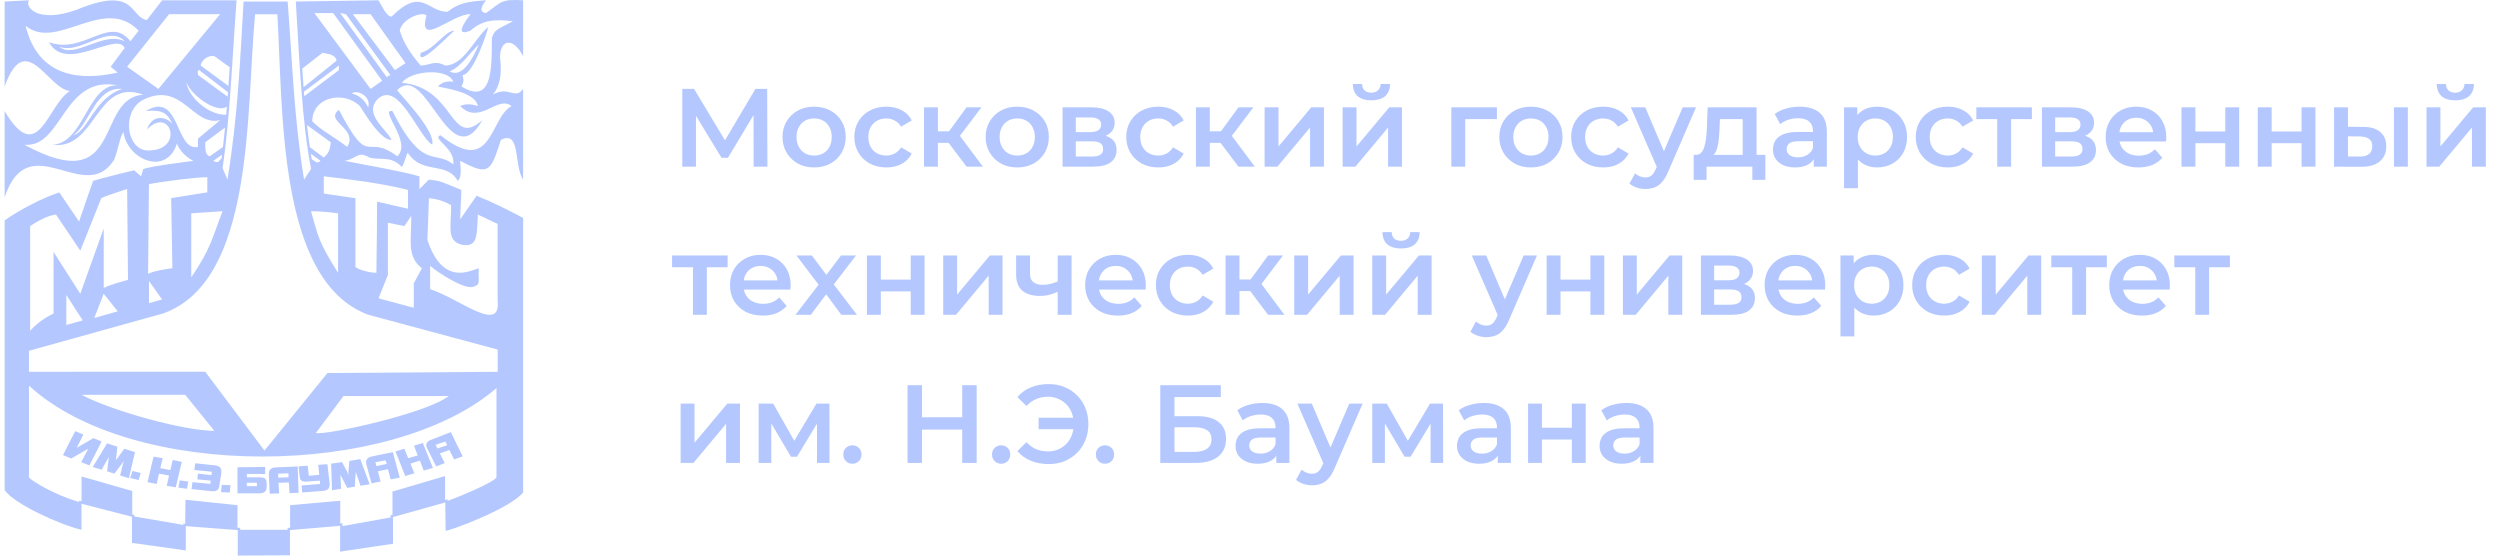
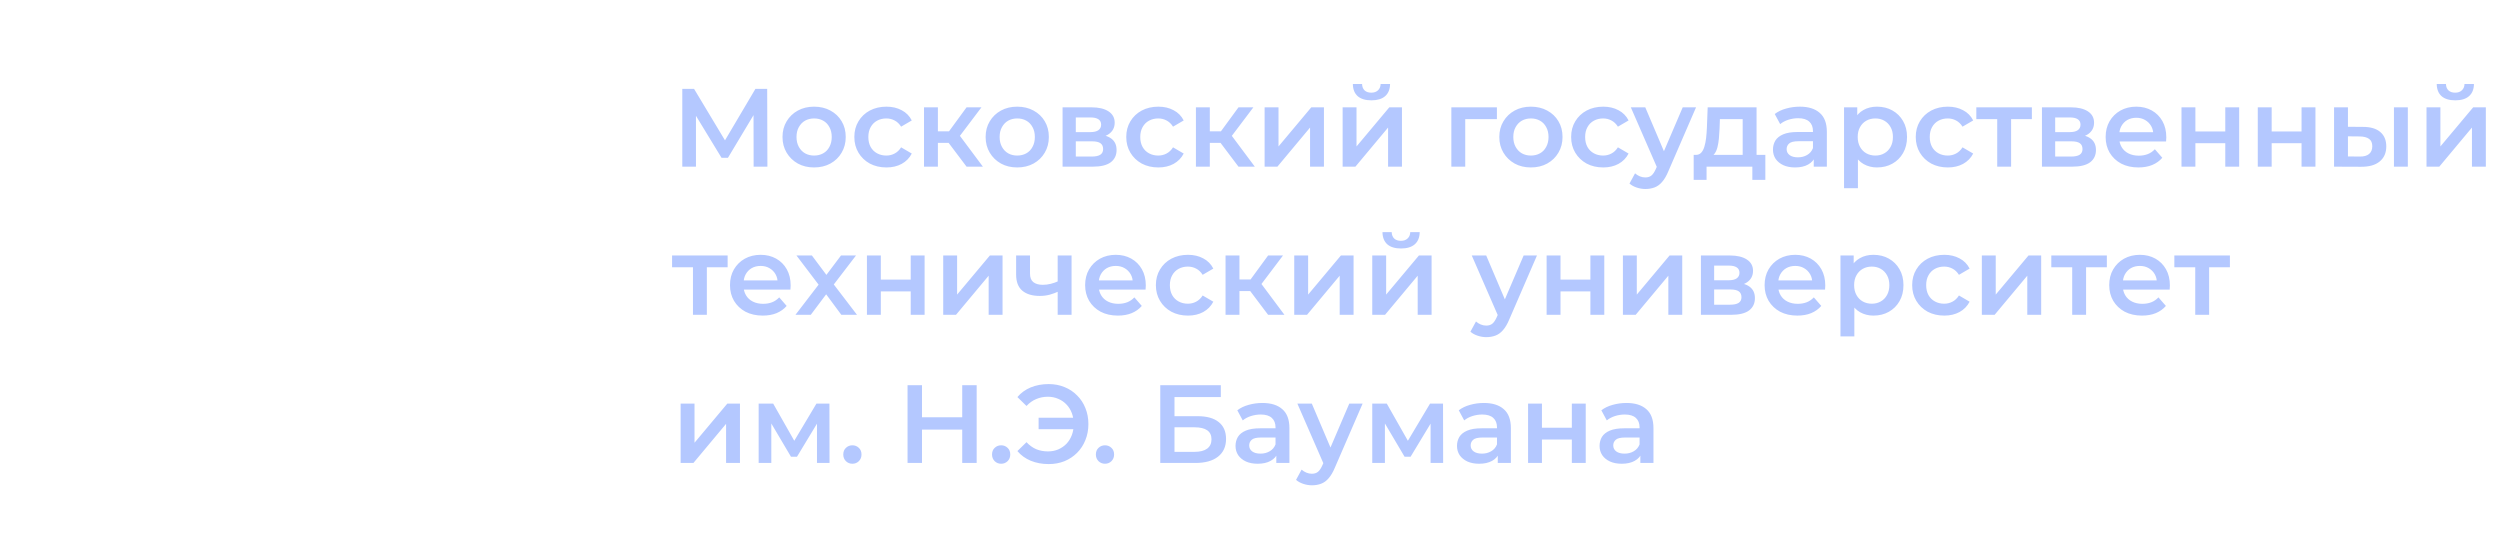
<svg xmlns="http://www.w3.org/2000/svg" width="270" height="60" viewBox="0 0 270 60" fill="none">
-   <path fill-rule="evenodd" clip-rule="evenodd" d="M28.564 48.663L22.167 40.15L3.128 40.151V37.885L17.606 33.857C27.55 30.352 26.568 11.867 27.55 1.542L29.954 1.541C30.576 11.866 29.954 30.347 39.766 33.989L53.753 37.755V40.155L35.368 40.284L28.564 48.663ZM25.678 60V57.248L20.068 56.826V59.448L14.251 58.632V55.807L8.804 54.403V57.218C6.541 56.694 1.514 54.432 0.5 52.926V23.797C2.105 22.683 4.504 21.406 6.404 20.78L8.538 23.926L10.049 19.535C11.329 19.144 13.071 18.749 14.48 18.389L15.237 19.045L15.468 18.252C16.616 17.889 19.997 17.501 20.886 17.369C20.13 17.009 19.375 16.259 19.109 15.5C17.997 19.045 13.729 17.267 13.334 14.257C12.939 14.753 12.712 16.387 12.316 17.27C9.165 22.288 3.127 13.502 0.5 21.303V11.994C4.145 18.157 5.159 11.209 7.558 9.83C5.159 9.607 2.766 3.049 0.5 9.337V0.164L3.127 0.031C2.634 0.786 4.145 2.555 8.279 1.051C14.715 -1.603 13.956 1.806 15.862 2.165L17.507 0.035L25.549 0.036C25.095 6.054 24.858 12.572 24.041 18.154L24.566 19.397C25.682 12.613 25.948 6.321 26.305 0.162H31.065C31.558 6.321 31.723 12.613 32.838 19.397L33.595 18.249C32.608 13.149 32.345 6.619 31.945 0.164L40.875 0.031C41.264 0.687 41.758 1.801 42.283 1.801C45.564 -1.475 46.155 1.277 48.323 1.277C49.569 0.296 50.587 0.163 52.496 0.03C52.1 0.526 51.607 1.277 52.496 1.409C54.23 0.165 54.101 -0.1 56.5 0.03V6.063C55.384 3.933 54.003 4.294 54.003 6.193C54.23 7.962 54.003 9.339 53.212 10.226C54.985 9.209 55.612 10.847 56.496 9.604V19.401C55.474 17.889 56.269 13.993 54.097 15.11C52.985 18.521 52.847 19.045 49.693 17.369C49.693 17.764 49.959 19.139 49.434 19.533C48.188 17.369 45.656 18.912 44.05 16.52C43.917 16.52 43.659 17.764 43.394 18.025C42.148 16.747 41.131 17.369 39.886 17.009C38.602 16.254 38.602 17.138 37.225 17.369C37.75 17.502 43.659 18.521 45.3 19.045V20.418L46.318 19.401C47.563 19.53 47.699 19.628 49.829 20.515L49.696 23.695L51.473 21.139C53.113 21.795 54.886 22.679 56.499 23.535V53.188C55.02 54.989 48.355 57.412 48.125 57.318L48.09 54.267L42.446 55.842V58.725L36.732 59.578V56.792L31.317 57.25V59.974L25.678 60ZM7.164 35.099V31.855L8.935 34.603L7.164 35.099ZM10.18 34.345L11.202 31.727L12.713 33.626L10.18 34.345ZM16.091 32.742V30.347L17.504 32.347L16.091 32.742ZM20.656 23.038L24.035 22.811C22.885 25.794 22.79 26.809 20.656 29.955V23.038ZM36.511 23.038V29.462C34.343 26.052 34.343 25.431 33.591 22.811C34.544 22.811 35.566 22.914 36.511 23.038ZM40.88 32.218L41.893 29.694V24.055L43.67 24.417L44.422 23.308C44.422 26.059 43.929 27.7 45.57 28.978L44.688 30.584V33.238L40.88 32.218ZM37.103 42.766L48.462 42.765C46.063 44.661 35.231 47.025 34.116 46.764L37.103 42.766ZM19.999 42.637L23.151 46.53C19.767 46.533 11.823 44.273 8.805 42.637H19.999ZM38.387 21.402L34.97 20.906V19.041C37.988 19.401 41.01 19.756 44.062 20.511V22.544L40.78 21.789C40.65 21.789 40.78 21.523 40.65 29.46C40.024 29.464 38.872 29.199 38.387 28.843V21.402ZM24.671 9.282L21.674 7.08C21.769 6.454 22.524 5.93 23.151 6.063L24.808 7.262C24.764 7.937 24.718 8.611 24.671 9.282ZM24.586 10.446L21.38 8.094C21.38 7.832 21.282 7.571 21.51 7.571L24.622 9.959C24.61 10.121 24.598 10.284 24.586 10.446ZM24.429 12.391C22.603 12.471 20.326 10.537 20.132 8.849C20.59 10.273 23.447 12.329 24.503 11.51C24.479 11.804 24.454 12.098 24.429 12.391ZM24.078 15.881L22.654 16.88C22.164 16.746 22.164 16.122 22.164 15.367L24.302 13.782C24.233 14.491 24.159 15.191 24.078 15.881ZM23.925 17.116L23.538 17.498C23.147 17.498 23.276 17.498 23.045 17.365L23.978 16.704C23.961 16.842 23.943 16.979 23.925 17.116ZM33.57 16.606L34.613 17.369C34.613 17.369 34.343 17.632 34.116 17.502L33.665 17.187C33.632 16.995 33.6 16.801 33.57 16.606ZM33.16 13.511L35.727 15.367C35.628 16.384 35.362 16.646 34.971 17.009L33.463 15.898C33.351 15.125 33.251 14.329 33.16 13.511ZM32.824 9.903L36.602 7.078C36.602 7.208 36.602 7.437 36.602 7.571L32.863 10.39C32.85 10.228 32.837 10.066 32.824 9.903ZM32.644 7.408L34.837 5.702C35.366 5.835 36.219 5.835 36.349 6.554L32.786 9.415C32.735 8.753 32.689 8.083 32.644 7.408ZM2.765 2.788C6.178 5.571 11.202 -0.589 14.973 3.312L14.084 4.46C11.825 1.541 9.064 5.934 5.29 4.558C7.162 7.965 12.576 3.311 13.464 5.179L11.953 7.211L12.709 7.837C8.805 8.716 4.146 8.455 2.765 2.788ZM6.406 5.046C8.669 5.929 11.695 2.557 13.468 4.456C11.069 3.312 8.049 6.457 6.406 5.046ZM13.729 7.208L18.256 1.537H23.772L17.109 9.603L13.729 7.208ZM2.636 15.634C6.769 15.997 6.769 8.098 12.713 9.212C9.432 9.079 9.069 15.505 5.651 15.634C10.443 16.259 10.31 8.329 15.47 10.228C10.18 10.587 13.468 21.527 2.636 15.634ZM7.92 14.614C9.69 13.37 10.312 9.338 13.205 9.603C10.18 10.587 9.56 14.121 7.92 14.614ZM15.993 16.255C13.729 16.255 13.073 12.226 15.336 10.847C19.635 8.588 20.789 13.731 23.773 12.977L21.378 14.978V15.865C18.88 16.389 19.506 9.737 15.733 11.995C17.244 11.866 17.996 11.995 18.619 13.374C17.996 12.62 16.489 12.229 15.862 13.996C18.389 11.342 19.999 16.255 15.993 16.255ZM40.024 9.603L33.952 1.408L35.983 1.409L41.269 8.717L40.024 9.603ZM41.765 8.325L36.74 1.409L37.367 1.538L42.158 8.096L41.765 8.325ZM38.117 1.537H40.024L43.797 6.817L42.649 7.571L38.117 1.537ZM49.837 9.338C50.099 8.716 50.099 8.849 49.971 8.094C51.118 8.094 52.727 3.179 52.727 2.916C51.216 4.163 50.1 7.078 48.064 7.078C46.953 6.453 46.326 7.078 45.437 7.078C44.42 5.93 43.538 4.554 43.174 3.307C43.401 2.06 45.57 1.177 46.063 1.669C45.045 5.307 48.951 1.408 50.819 1.536C50.726 1.669 48.717 4.158 50.819 3.305C52.103 2.157 53.38 2.058 55.387 2.289C54.107 3.044 53.383 3.044 53.12 4.158C53.122 7.571 53.123 11.342 49.837 9.338ZM45.437 5.703C46.953 5.313 48.064 3.312 49.082 3.312C48.953 3.312 44.947 7.571 45.437 5.703ZM48.557 7.704C49.837 7.211 50.821 5.574 51.709 4.82C50.985 6.554 49.837 8.455 48.557 7.704ZM37.988 10.092C38.611 9.604 40.153 10.483 39.758 11.601C39.401 10.846 38.872 10.322 37.988 10.092ZM42.384 11.995C40.878 11.737 44.549 15.372 42.909 16.881C39.398 14.259 40.024 18.385 36.604 11.864C34.967 13.107 38.741 13.864 37.496 15.861C35.851 14.614 34.739 14.121 33.722 13.105C33.722 10.483 37.1 9.732 38.873 11.464C39.135 11.858 41.137 15.266 42.289 15.102C41.664 13.859 39.269 12.346 40.776 10.71C43.042 8.58 45.174 14.743 46.685 15.626C47.046 13.988 42.907 9.955 42.907 9.728C46.059 6.548 48.552 19.26 52.103 12.968C48.552 16.118 49.21 9.463 43.4 8.939C44.418 7.564 48.458 7.333 48.951 8.842C48.458 8.708 47.706 8.841 47.311 9.33C47.441 9.459 51.347 9.822 51.61 11.46C50.816 11.198 50.225 11.198 49.7 11.46C51.837 13.59 53.74 10.217 55.251 11.46C52.852 12.707 53.215 19.131 47.57 14.606C46.552 14.969 49.21 15.985 48.951 17.752C46.951 16.126 45.668 18.517 42.384 11.995ZM46.455 28.709C47.312 29.464 50.23 31.331 51.118 30.968C51.972 30.71 51.615 30.448 51.709 28.972C50.821 29.199 47.841 30.968 46.162 25.923L46.326 21.402C47.442 21.527 48.064 21.793 48.721 22.157C48.721 24.681 48.201 26.057 49.971 26.451C51.615 26.678 51.482 25.431 51.615 23.173L53.745 24.189V32.482C54.109 36.11 49.575 32.218 46.455 31.234V28.709ZM16.087 19.89C17.371 19.628 21.145 19.135 22.39 19.135V20.773L18.486 21.398L18.616 28.968C17.868 29.069 16.878 29.199 15.993 29.562L16.087 19.89ZM3.258 35.721V24.415C4.01 23.923 5.028 23.305 6.046 23.172L8.673 27.071L10.94 21.401C11.07 21.303 12.581 20.775 13.731 20.416L13.825 30.218C13.073 30.445 11.957 30.71 11.202 31.104V24.68L8.669 31.726L5.783 27.205V33.856C5.027 34.212 4.009 34.87 3.258 35.721ZM25.648 56.988V54.558L20.033 53.971L20.001 56.563L19.809 56.548V56.69L14.509 55.78V55.608L14.284 55.55V53.026L8.806 51.458V54.138L8.545 54.071V54.208C7.153 53.85 4.421 52.663 3.13 51.587V41.657C14.354 51.94 42.291 51.681 53.621 41.915V51.553C53.26 52.145 49.564 53.646 48.346 54.1L48.345 53.929L48.07 54.006V51.417L42.389 53.089V55.59L42.187 55.647V55.881L36.991 56.82V56.511L36.745 56.532V54.079L31.33 54.564V56.99L31.058 57.013V57.221L25.937 57.218V57.009L25.648 56.988ZM9.656 50.269L8.771 49.912L9.527 48.463L7.691 49.518L6.802 49.155L8.118 46.564L9.006 46.927L8.282 48.37L10.086 47.319L10.975 47.682L9.656 50.269ZM13.923 51.645L12.975 51.352L13.272 50.105C13.304 50.011 13.338 49.941 13.37 49.847V49.812L12.352 51.157L11.566 50.898L11.759 49.324C11.727 49.422 11.695 49.487 11.629 49.585L10.972 50.733L10.02 50.432L11.566 47.88L12.678 48.243L12.548 49.423C12.548 49.586 12.514 49.72 12.478 49.814C12.512 49.72 12.576 49.586 12.709 49.45L13.43 48.466L14.577 48.829L13.923 51.645ZM14.971 51.844L14.055 51.614L14.314 50.863L15.203 51.086L14.971 51.844ZM18.981 52.63L17.999 52.466L18.258 51.356L17.176 51.157L16.915 52.267L15.928 52.074L16.585 49.319L17.571 49.482L17.31 50.562L18.394 50.768L18.656 49.681L19.638 49.881L18.981 52.63ZM20.197 52.793L19.274 52.661L19.408 51.876L20.332 52.005L20.197 52.793ZM23.706 52.367C23.674 52.59 23.64 52.73 23.573 52.825C23.479 52.954 23.313 53.024 23.114 53.056C22.984 53.056 22.785 53.056 22.589 53.021L20.686 52.822L20.784 52.071L22.718 52.264L22.753 51.908L21.311 51.772L21.378 51.15L22.823 51.314L22.886 50.951L20.986 50.758L21.08 50.035L22.987 50.234C23.348 50.262 23.609 50.328 23.707 50.427C23.871 50.556 23.935 50.762 23.903 51.055L23.706 52.367ZM24.826 53.188L23.874 53.154L23.94 52.368L24.892 52.396L24.826 53.188ZM28.798 52.594C28.798 53.059 28.536 53.282 28.008 53.282L25.648 53.283V50.465L28.636 50.431V51.189L26.662 51.187V51.55H27.946C28.275 51.55 28.466 51.584 28.568 51.644C28.702 51.745 28.799 51.909 28.799 52.168L28.798 52.594ZM27.746 52.5V52.138H26.658V52.5H27.746ZM32.245 53.224L31.263 53.258L31.193 52.106L30.081 52.14L30.144 53.286L29.13 53.32L29.032 51.194C29.032 50.935 29.102 50.736 29.298 50.6C29.428 50.506 29.689 50.471 30.015 50.471L32.148 50.377L32.245 53.224ZM31.157 51.55V51.121L30.045 51.156V51.584L31.157 51.55ZM35.595 52.172C35.627 52.465 35.56 52.664 35.459 52.793C35.365 52.923 35.134 52.992 34.773 53.024L32.639 53.188L32.573 52.43L34.573 52.267L34.541 51.91L33.194 52.004C32.897 52.038 32.733 52.004 32.599 51.934C32.47 51.84 32.372 51.711 32.372 51.476L32.242 50.367L33.225 50.296L33.358 51.383L34.47 51.281L34.376 50.201L35.358 50.132L35.595 52.172ZM39.922 52.301L38.94 52.465L38.516 51.249C38.485 51.156 38.447 51.057 38.415 50.956L38.321 52.558L37.499 52.696L36.74 51.222C36.775 51.315 36.774 51.414 36.774 51.514L36.84 52.789L35.858 52.953L35.76 50.076L36.942 49.912L37.502 50.956C37.567 51.086 37.595 51.222 37.631 51.351C37.631 51.222 37.631 51.086 37.631 50.928L37.729 49.781L38.911 49.581L39.922 52.301ZM43.174 51.586L42.192 51.778L41.895 50.669L40.812 50.899L41.105 52.009L40.126 52.202L39.566 50.142C39.5 49.849 39.535 49.65 39.7 49.52C39.794 49.387 40.029 49.321 40.357 49.255L42.426 48.829L43.174 51.586ZM41.765 50.105L41.633 49.717L40.549 49.916L40.646 50.339L41.765 50.105ZM46.753 50.534L45.767 50.827L45.344 49.748L44.326 50.076L44.749 51.12L43.767 51.413L42.714 48.759L43.669 48.462L44.092 49.482L45.11 49.189L44.715 48.135L45.666 47.842L46.753 50.534ZM49.971 49.288L49.047 49.619L48.526 48.599L47.508 48.962L48.029 50.013L47.113 50.376L46.126 48.409C45.997 48.144 45.997 47.952 46.126 47.788C46.224 47.652 46.424 47.522 46.753 47.425L48.694 46.667L49.971 49.288ZM48.298 48.077L48.099 47.682L47.046 48.045L47.246 48.436L48.298 48.077Z" fill="#B4C8FF" />
  <path d="M73.688 18V9.6H74.96L78.644 15.732H77.96L81.584 9.6H82.856L82.88 18H81.392L81.38 11.916H81.692L78.62 17.04H77.924L74.804 11.916H75.164V18H73.688ZM87.919 18.084C87.263 18.084 86.679 17.944 86.167 17.664C85.655 17.376 85.251 16.984 84.955 16.488C84.659 15.992 84.511 15.428 84.511 14.796C84.511 14.156 84.659 13.592 84.955 13.104C85.251 12.608 85.655 12.22 86.167 11.94C86.679 11.66 87.263 11.52 87.919 11.52C88.583 11.52 89.171 11.66 89.683 11.94C90.203 12.22 90.607 12.604 90.895 13.092C91.191 13.58 91.339 14.148 91.339 14.796C91.339 15.428 91.191 15.992 90.895 16.488C90.607 16.984 90.203 17.376 89.683 17.664C89.171 17.944 88.583 18.084 87.919 18.084ZM87.919 16.8C88.287 16.8 88.615 16.72 88.903 16.56C89.191 16.4 89.415 16.168 89.575 15.864C89.743 15.56 89.827 15.204 89.827 14.796C89.827 14.38 89.743 14.024 89.575 13.728C89.415 13.424 89.191 13.192 88.903 13.032C88.615 12.872 88.291 12.792 87.931 12.792C87.563 12.792 87.235 12.872 86.947 13.032C86.667 13.192 86.443 13.424 86.275 13.728C86.107 14.024 86.023 14.38 86.023 14.796C86.023 15.204 86.107 15.56 86.275 15.864C86.443 16.168 86.667 16.4 86.947 16.56C87.235 16.72 87.559 16.8 87.919 16.8ZM95.737 18.084C95.064 18.084 94.465 17.944 93.936 17.664C93.416 17.376 93.008 16.984 92.713 16.488C92.416 15.992 92.269 15.428 92.269 14.796C92.269 14.156 92.416 13.592 92.713 13.104C93.008 12.608 93.416 12.22 93.936 11.94C94.465 11.66 95.064 11.52 95.737 11.52C96.361 11.52 96.909 11.648 97.38 11.904C97.861 12.152 98.225 12.52 98.472 13.008L97.32 13.68C97.129 13.376 96.892 13.152 96.612 13.008C96.341 12.864 96.044 12.792 95.725 12.792C95.356 12.792 95.025 12.872 94.728 13.032C94.433 13.192 94.201 13.424 94.032 13.728C93.865 14.024 93.781 14.38 93.781 14.796C93.781 15.212 93.865 15.572 94.032 15.876C94.201 16.172 94.433 16.4 94.728 16.56C95.025 16.72 95.356 16.8 95.725 16.8C96.044 16.8 96.341 16.728 96.612 16.584C96.892 16.44 97.129 16.216 97.32 15.912L98.472 16.584C98.225 17.064 97.861 17.436 97.38 17.7C96.909 17.956 96.361 18.084 95.737 18.084ZM104.389 18L102.073 14.928L103.297 14.172L106.153 18H104.389ZM99.793 18V11.592H101.293V18H99.793ZM100.849 15.432V14.184H103.021V15.432H100.849ZM103.441 14.976L102.037 14.808L104.389 11.592H105.997L103.441 14.976ZM109.856 18.084C109.2 18.084 108.616 17.944 108.104 17.664C107.592 17.376 107.188 16.984 106.892 16.488C106.596 15.992 106.448 15.428 106.448 14.796C106.448 14.156 106.596 13.592 106.892 13.104C107.188 12.608 107.592 12.22 108.104 11.94C108.616 11.66 109.2 11.52 109.856 11.52C110.52 11.52 111.108 11.66 111.62 11.94C112.14 12.22 112.544 12.604 112.832 13.092C113.128 13.58 113.276 14.148 113.276 14.796C113.276 15.428 113.128 15.992 112.832 16.488C112.544 16.984 112.14 17.376 111.62 17.664C111.108 17.944 110.52 18.084 109.856 18.084ZM109.856 16.8C110.224 16.8 110.552 16.72 110.84 16.56C111.128 16.4 111.352 16.168 111.512 15.864C111.68 15.56 111.764 15.204 111.764 14.796C111.764 14.38 111.68 14.024 111.512 13.728C111.352 13.424 111.128 13.192 110.84 13.032C110.552 12.872 110.228 12.792 109.868 12.792C109.5 12.792 109.172 12.872 108.884 13.032C108.604 13.192 108.38 13.424 108.212 13.728C108.044 14.024 107.96 14.38 107.96 14.796C107.96 15.204 108.044 15.56 108.212 15.864C108.38 16.168 108.604 16.4 108.884 16.56C109.172 16.72 109.496 16.8 109.856 16.8ZM114.758 18V11.592H117.89C118.666 11.592 119.274 11.736 119.714 12.024C120.162 12.312 120.386 12.72 120.386 13.248C120.386 13.768 120.178 14.176 119.762 14.472C119.346 14.76 118.794 14.904 118.106 14.904L118.286 14.532C119.062 14.532 119.638 14.676 120.014 14.964C120.398 15.244 120.59 15.656 120.59 16.2C120.59 16.768 120.378 17.212 119.954 17.532C119.53 17.844 118.886 18 118.022 18H114.758ZM116.186 16.908H117.902C118.31 16.908 118.618 16.844 118.826 16.716C119.034 16.58 119.138 16.376 119.138 16.104C119.138 15.816 119.042 15.604 118.85 15.468C118.658 15.332 118.358 15.264 117.95 15.264H116.186V16.908ZM116.186 14.268H117.758C118.142 14.268 118.43 14.2 118.622 14.064C118.822 13.92 118.922 13.72 118.922 13.464C118.922 13.2 118.822 13.004 118.622 12.876C118.43 12.748 118.142 12.684 117.758 12.684H116.186V14.268ZM125.104 18.084C124.432 18.084 123.832 17.944 123.304 17.664C122.784 17.376 122.376 16.984 122.08 16.488C121.784 15.992 121.636 15.428 121.636 14.796C121.636 14.156 121.784 13.592 122.08 13.104C122.376 12.608 122.784 12.22 123.304 11.94C123.832 11.66 124.432 11.52 125.104 11.52C125.728 11.52 126.276 11.648 126.748 11.904C127.228 12.152 127.592 12.52 127.84 13.008L126.688 13.68C126.496 13.376 126.26 13.152 125.98 13.008C125.708 12.864 125.412 12.792 125.092 12.792C124.724 12.792 124.392 12.872 124.096 13.032C123.8 13.192 123.568 13.424 123.4 13.728C123.232 14.024 123.148 14.38 123.148 14.796C123.148 15.212 123.232 15.572 123.4 15.876C123.568 16.172 123.8 16.4 124.096 16.56C124.392 16.72 124.724 16.8 125.092 16.8C125.412 16.8 125.708 16.728 125.98 16.584C126.26 16.44 126.496 16.216 126.688 15.912L127.84 16.584C127.592 17.064 127.228 17.436 126.748 17.7C126.276 17.956 125.728 18.084 125.104 18.084ZM133.756 18L131.44 14.928L132.664 14.172L135.52 18H133.756ZM129.16 18V11.592H130.66V18H129.16ZM130.216 15.432V14.184H132.388V15.432H130.216ZM132.808 14.976L131.404 14.808L133.756 11.592H135.364L132.808 14.976ZM136.578 18V11.592H138.078V15.816L141.618 11.592H142.986V18H141.486V13.776L137.958 18H136.578ZM145.004 18V11.592H146.504V15.816L150.044 11.592H151.412V18H149.912V13.776L146.384 18H145.004ZM148.112 10.836C147.472 10.836 146.98 10.688 146.636 10.392C146.292 10.088 146.116 9.648 146.108 9.072H147.104C147.112 9.36 147.2 9.588 147.368 9.756C147.544 9.924 147.788 10.008 148.1 10.008C148.404 10.008 148.644 9.924 148.82 9.756C149.004 9.588 149.1 9.36 149.108 9.072H150.128C150.12 9.648 149.94 10.088 149.588 10.392C149.244 10.688 148.752 10.836 148.112 10.836ZM156.746 18V11.592H161.666V12.864H157.898L158.246 12.528V18H156.746ZM165.333 18.084C164.677 18.084 164.093 17.944 163.581 17.664C163.069 17.376 162.665 16.984 162.369 16.488C162.073 15.992 161.925 15.428 161.925 14.796C161.925 14.156 162.073 13.592 162.369 13.104C162.665 12.608 163.069 12.22 163.581 11.94C164.093 11.66 164.677 11.52 165.333 11.52C165.997 11.52 166.585 11.66 167.097 11.94C167.617 12.22 168.021 12.604 168.309 13.092C168.605 13.58 168.753 14.148 168.753 14.796C168.753 15.428 168.605 15.992 168.309 16.488C168.021 16.984 167.617 17.376 167.097 17.664C166.585 17.944 165.997 18.084 165.333 18.084ZM165.333 16.8C165.701 16.8 166.029 16.72 166.317 16.56C166.605 16.4 166.829 16.168 166.989 15.864C167.157 15.56 167.241 15.204 167.241 14.796C167.241 14.38 167.157 14.024 166.989 13.728C166.829 13.424 166.605 13.192 166.317 13.032C166.029 12.872 165.705 12.792 165.345 12.792C164.977 12.792 164.649 12.872 164.361 13.032C164.081 13.192 163.857 13.424 163.689 13.728C163.521 14.024 163.437 14.38 163.437 14.796C163.437 15.204 163.521 15.56 163.689 15.864C163.857 16.168 164.081 16.4 164.361 16.56C164.649 16.72 164.973 16.8 165.333 16.8ZM173.151 18.084C172.479 18.084 171.879 17.944 171.351 17.664C170.831 17.376 170.423 16.984 170.127 16.488C169.831 15.992 169.683 15.428 169.683 14.796C169.683 14.156 169.831 13.592 170.127 13.104C170.423 12.608 170.831 12.22 171.351 11.94C171.879 11.66 172.479 11.52 173.151 11.52C173.775 11.52 174.323 11.648 174.795 11.904C175.275 12.152 175.639 12.52 175.887 13.008L174.735 13.68C174.543 13.376 174.307 13.152 174.027 13.008C173.755 12.864 173.459 12.792 173.139 12.792C172.771 12.792 172.439 12.872 172.143 13.032C171.847 13.192 171.615 13.424 171.447 13.728C171.279 14.024 171.195 14.38 171.195 14.796C171.195 15.212 171.279 15.572 171.447 15.876C171.615 16.172 171.847 16.4 172.143 16.56C172.439 16.72 172.771 16.8 173.139 16.8C173.459 16.8 173.755 16.728 174.027 16.584C174.307 16.44 174.543 16.216 174.735 15.912L175.887 16.584C175.639 17.064 175.275 17.436 174.795 17.7C174.323 17.956 173.775 18.084 173.151 18.084ZM177.701 20.412C177.389 20.412 177.077 20.36 176.765 20.256C176.453 20.152 176.193 20.008 175.985 19.824L176.585 18.72C176.737 18.856 176.909 18.964 177.101 19.044C177.293 19.124 177.489 19.164 177.689 19.164C177.961 19.164 178.181 19.096 178.349 18.96C178.517 18.824 178.673 18.596 178.817 18.276L179.189 17.436L179.309 17.256L181.733 11.592H183.173L180.173 18.516C179.973 18.996 179.749 19.376 179.501 19.656C179.261 19.936 178.989 20.132 178.685 20.244C178.389 20.356 178.061 20.412 177.701 20.412ZM179.021 18.228L176.129 11.592H177.689L180.041 17.124L179.021 18.228ZM188.209 17.304V12.864H185.749L185.713 13.896C185.697 14.264 185.673 14.62 185.641 14.964C185.609 15.3 185.557 15.612 185.485 15.9C185.413 16.18 185.309 16.412 185.173 16.596C185.037 16.78 184.857 16.9 184.633 16.956L183.145 16.728C183.385 16.728 183.577 16.652 183.721 16.5C183.873 16.34 183.989 16.124 184.069 15.852C184.157 15.572 184.221 15.256 184.261 14.904C184.301 14.544 184.329 14.172 184.345 13.788L184.429 11.592H189.709V17.304H188.209ZM182.917 19.428V16.728H190.657V19.428H189.253V18H184.309V19.428H182.917ZM195.884 18V16.704L195.8 16.428V14.16C195.8 13.72 195.668 13.38 195.404 13.14C195.14 12.892 194.74 12.768 194.204 12.768C193.844 12.768 193.488 12.824 193.136 12.936C192.792 13.048 192.5 13.204 192.26 13.404L191.672 12.312C192.016 12.048 192.424 11.852 192.896 11.724C193.376 11.588 193.872 11.52 194.384 11.52C195.312 11.52 196.028 11.744 196.532 12.192C197.044 12.632 197.3 13.316 197.3 14.244V18H195.884ZM193.868 18.084C193.388 18.084 192.968 18.004 192.608 17.844C192.248 17.676 191.968 17.448 191.768 17.16C191.576 16.864 191.48 16.532 191.48 16.164C191.48 15.804 191.564 15.48 191.732 15.192C191.908 14.904 192.192 14.676 192.584 14.508C192.976 14.34 193.496 14.256 194.144 14.256H196.004V15.252H194.252C193.74 15.252 193.396 15.336 193.22 15.504C193.044 15.664 192.956 15.864 192.956 16.104C192.956 16.376 193.064 16.592 193.28 16.752C193.496 16.912 193.796 16.992 194.18 16.992C194.548 16.992 194.876 16.908 195.164 16.74C195.46 16.572 195.672 16.324 195.8 15.996L196.052 16.896C195.908 17.272 195.648 17.564 195.272 17.772C194.904 17.98 194.436 18.084 193.868 18.084ZM202.708 18.084C202.188 18.084 201.712 17.964 201.28 17.724C200.856 17.484 200.516 17.124 200.26 16.644C200.012 16.156 199.888 15.54 199.888 14.796C199.888 14.044 200.008 13.428 200.248 12.948C200.496 12.468 200.832 12.112 201.256 11.88C201.68 11.64 202.164 11.52 202.708 11.52C203.34 11.52 203.896 11.656 204.376 11.928C204.864 12.2 205.248 12.58 205.528 13.068C205.816 13.556 205.96 14.132 205.96 14.796C205.96 15.46 205.816 16.04 205.528 16.536C205.248 17.024 204.864 17.404 204.376 17.676C203.896 17.948 203.34 18.084 202.708 18.084ZM199.156 20.328V11.592H200.584V13.104L200.536 14.808L200.656 16.512V20.328H199.156ZM202.54 16.8C202.9 16.8 203.22 16.72 203.5 16.56C203.788 16.4 204.016 16.168 204.184 15.864C204.352 15.56 204.436 15.204 204.436 14.796C204.436 14.38 204.352 14.024 204.184 13.728C204.016 13.424 203.788 13.192 203.5 13.032C203.22 12.872 202.9 12.792 202.54 12.792C202.18 12.792 201.856 12.872 201.568 13.032C201.28 13.192 201.052 13.424 200.884 13.728C200.716 14.024 200.632 14.38 200.632 14.796C200.632 15.204 200.716 15.56 200.884 15.864C201.052 16.168 201.28 16.4 201.568 16.56C201.856 16.72 202.18 16.8 202.54 16.8ZM210.369 18.084C209.697 18.084 209.097 17.944 208.569 17.664C208.049 17.376 207.641 16.984 207.345 16.488C207.049 15.992 206.901 15.428 206.901 14.796C206.901 14.156 207.049 13.592 207.345 13.104C207.641 12.608 208.049 12.22 208.569 11.94C209.097 11.66 209.697 11.52 210.369 11.52C210.993 11.52 211.541 11.648 212.013 11.904C212.493 12.152 212.857 12.52 213.105 13.008L211.953 13.68C211.761 13.376 211.525 13.152 211.245 13.008C210.973 12.864 210.677 12.792 210.357 12.792C209.989 12.792 209.657 12.872 209.361 13.032C209.065 13.192 208.833 13.424 208.665 13.728C208.497 14.024 208.413 14.38 208.413 14.796C208.413 15.212 208.497 15.572 208.665 15.876C208.833 16.172 209.065 16.4 209.361 16.56C209.657 16.72 209.989 16.8 210.357 16.8C210.677 16.8 210.973 16.728 211.245 16.584C211.525 16.44 211.761 16.216 211.953 15.912L213.105 16.584C212.857 17.064 212.493 17.436 212.013 17.7C211.541 17.956 210.993 18.084 210.369 18.084ZM215.699 18V12.504L216.047 12.864H213.443V11.592H219.443V12.864H216.851L217.199 12.504V18H215.699ZM220.531 18V11.592H223.663C224.439 11.592 225.047 11.736 225.487 12.024C225.935 12.312 226.159 12.72 226.159 13.248C226.159 13.768 225.951 14.176 225.535 14.472C225.119 14.76 224.567 14.904 223.879 14.904L224.059 14.532C224.835 14.532 225.411 14.676 225.787 14.964C226.171 15.244 226.363 15.656 226.363 16.2C226.363 16.768 226.151 17.212 225.727 17.532C225.303 17.844 224.659 18 223.795 18H220.531ZM221.959 16.908H223.675C224.083 16.908 224.391 16.844 224.599 16.716C224.807 16.58 224.911 16.376 224.911 16.104C224.911 15.816 224.815 15.604 224.623 15.468C224.431 15.332 224.131 15.264 223.723 15.264H221.959V16.908ZM221.959 14.268H223.531C223.915 14.268 224.203 14.2 224.395 14.064C224.595 13.92 224.695 13.72 224.695 13.464C224.695 13.2 224.595 13.004 224.395 12.876C224.203 12.748 223.915 12.684 223.531 12.684H221.959V14.268ZM230.949 18.084C230.237 18.084 229.613 17.944 229.077 17.664C228.549 17.376 228.137 16.984 227.841 16.488C227.553 15.992 227.409 15.428 227.409 14.796C227.409 14.156 227.549 13.592 227.829 13.104C228.117 12.608 228.509 12.22 229.005 11.94C229.509 11.66 230.081 11.52 230.721 11.52C231.345 11.52 231.901 11.656 232.389 11.928C232.877 12.2 233.261 12.584 233.541 13.08C233.821 13.576 233.961 14.16 233.961 14.832C233.961 14.896 233.957 14.968 233.949 15.048C233.949 15.128 233.945 15.204 233.937 15.276H228.597V14.28H233.145L232.557 14.592C232.565 14.224 232.489 13.9 232.329 13.62C232.169 13.34 231.949 13.12 231.669 12.96C231.397 12.8 231.081 12.72 230.721 12.72C230.353 12.72 230.029 12.8 229.749 12.96C229.477 13.12 229.261 13.344 229.101 13.632C228.949 13.912 228.873 14.244 228.873 14.628V14.868C228.873 15.252 228.961 15.592 229.137 15.888C229.313 16.184 229.561 16.412 229.881 16.572C230.201 16.732 230.569 16.812 230.985 16.812C231.345 16.812 231.669 16.756 231.957 16.644C232.245 16.532 232.501 16.356 232.725 16.116L233.529 17.04C233.241 17.376 232.877 17.636 232.437 17.82C232.005 17.996 231.509 18.084 230.949 18.084ZM235.602 18V11.592H237.102V14.196H240.33V11.592H241.83V18H240.33V15.468H237.102V18H235.602ZM243.84 18V11.592H245.34V14.196H248.568V11.592H250.068V18H248.568V15.468H245.34V18H243.84ZM258.546 18V11.592H260.046V18H258.546ZM255.198 13.704C256.022 13.704 256.646 13.888 257.07 14.256C257.502 14.624 257.718 15.144 257.718 15.816C257.718 16.512 257.478 17.056 256.998 17.448C256.526 17.832 255.854 18.02 254.982 18.012L252.078 18V11.592H253.578V13.692L255.198 13.704ZM254.85 16.908C255.29 16.916 255.626 16.824 255.858 16.632C256.09 16.44 256.206 16.16 256.206 15.792C256.206 15.424 256.09 15.16 255.858 15C255.634 14.832 255.298 14.744 254.85 14.736L253.578 14.724V16.896L254.85 16.908ZM262.063 18V11.592H263.563V15.816L267.103 11.592H268.471V18H266.971V13.776L263.443 18H262.063ZM265.171 10.836C264.531 10.836 264.039 10.688 263.695 10.392C263.351 10.088 263.175 9.648 263.167 9.072H264.163C264.171 9.36 264.259 9.588 264.427 9.756C264.603 9.924 264.847 10.008 265.159 10.008C265.463 10.008 265.703 9.924 265.879 9.756C266.063 9.588 266.159 9.36 266.167 9.072H267.187C267.179 9.648 266.999 10.088 266.647 10.392C266.303 10.688 265.811 10.836 265.171 10.836ZM74.84 34V28.504L75.188 28.864H72.584V27.592H78.584V28.864H75.992L76.34 28.504V34H74.84ZM82.379 34.084C81.667 34.084 81.043 33.944 80.507 33.664C79.979 33.376 79.567 32.984 79.271 32.488C78.983 31.992 78.839 31.428 78.839 30.796C78.839 30.156 78.979 29.592 79.259 29.104C79.547 28.608 79.939 28.22 80.435 27.94C80.939 27.66 81.511 27.52 82.151 27.52C82.775 27.52 83.331 27.656 83.819 27.928C84.307 28.2 84.691 28.584 84.971 29.08C85.251 29.576 85.391 30.16 85.391 30.832C85.391 30.896 85.387 30.968 85.379 31.048C85.379 31.128 85.375 31.204 85.367 31.276H80.027V30.28H84.575L83.987 30.592C83.995 30.224 83.919 29.9 83.759 29.62C83.599 29.34 83.379 29.12 83.099 28.96C82.827 28.8 82.511 28.72 82.151 28.72C81.783 28.72 81.459 28.8 81.179 28.96C80.907 29.12 80.691 29.344 80.531 29.632C80.379 29.912 80.303 30.244 80.303 30.628V30.868C80.303 31.252 80.391 31.592 80.567 31.888C80.743 32.184 80.991 32.412 81.311 32.572C81.631 32.732 81.999 32.812 82.415 32.812C82.775 32.812 83.099 32.756 83.387 32.644C83.675 32.532 83.931 32.356 84.155 32.116L84.959 33.04C84.671 33.376 84.307 33.636 83.867 33.82C83.435 33.996 82.939 34.084 82.379 34.084ZM85.908 34L88.728 30.328L88.704 31.132L86.016 27.592H87.684L89.568 30.112H88.932L90.828 27.592H92.448L89.736 31.132L89.748 30.328L92.556 34H90.864L88.884 31.324L89.508 31.408L87.564 34H85.908ZM93.629 34V27.592H95.129V30.196H98.357V27.592H99.857V34H98.357V31.468H95.129V34H93.629ZM101.867 34V27.592H103.367V31.816L106.907 27.592H108.275V34H106.775V29.776L103.247 34H101.867ZM114.337 31.468C114.033 31.612 113.709 31.732 113.365 31.828C113.029 31.916 112.673 31.96 112.297 31.96C111.489 31.96 110.861 31.772 110.413 31.396C109.965 31.02 109.741 30.436 109.741 29.644V27.592H111.241V29.548C111.241 29.972 111.361 30.28 111.601 30.472C111.849 30.664 112.189 30.76 112.621 30.76C112.909 30.76 113.197 30.724 113.485 30.652C113.773 30.58 114.057 30.48 114.337 30.352V31.468ZM114.229 34V27.592H115.729V34H114.229ZM120.734 34.084C120.022 34.084 119.398 33.944 118.862 33.664C118.334 33.376 117.922 32.984 117.626 32.488C117.338 31.992 117.194 31.428 117.194 30.796C117.194 30.156 117.334 29.592 117.614 29.104C117.902 28.608 118.294 28.22 118.79 27.94C119.294 27.66 119.866 27.52 120.506 27.52C121.13 27.52 121.686 27.656 122.174 27.928C122.662 28.2 123.046 28.584 123.326 29.08C123.606 29.576 123.746 30.16 123.746 30.832C123.746 30.896 123.742 30.968 123.734 31.048C123.734 31.128 123.73 31.204 123.722 31.276H118.382V30.28H122.93L122.342 30.592C122.35 30.224 122.274 29.9 122.114 29.62C121.954 29.34 121.734 29.12 121.454 28.96C121.182 28.8 120.866 28.72 120.506 28.72C120.138 28.72 119.814 28.8 119.534 28.96C119.262 29.12 119.046 29.344 118.886 29.632C118.734 29.912 118.658 30.244 118.658 30.628V30.868C118.658 31.252 118.746 31.592 118.922 31.888C119.098 32.184 119.346 32.412 119.666 32.572C119.986 32.732 120.354 32.812 120.77 32.812C121.13 32.812 121.454 32.756 121.742 32.644C122.03 32.532 122.286 32.356 122.51 32.116L123.314 33.04C123.026 33.376 122.662 33.636 122.222 33.82C121.79 33.996 121.294 34.084 120.734 34.084ZM128.303 34.084C127.631 34.084 127.031 33.944 126.503 33.664C125.983 33.376 125.575 32.984 125.279 32.488C124.983 31.992 124.835 31.428 124.835 30.796C124.835 30.156 124.983 29.592 125.279 29.104C125.575 28.608 125.983 28.22 126.503 27.94C127.031 27.66 127.631 27.52 128.303 27.52C128.927 27.52 129.475 27.648 129.947 27.904C130.427 28.152 130.791 28.52 131.039 29.008L129.887 29.68C129.695 29.376 129.459 29.152 129.179 29.008C128.907 28.864 128.611 28.792 128.291 28.792C127.923 28.792 127.591 28.872 127.295 29.032C126.999 29.192 126.767 29.424 126.599 29.728C126.431 30.024 126.347 30.38 126.347 30.796C126.347 31.212 126.431 31.572 126.599 31.876C126.767 32.172 126.999 32.4 127.295 32.56C127.591 32.72 127.923 32.8 128.291 32.8C128.611 32.8 128.907 32.728 129.179 32.584C129.459 32.44 129.695 32.216 129.887 31.912L131.039 32.584C130.791 33.064 130.427 33.436 129.947 33.7C129.475 33.956 128.927 34.084 128.303 34.084ZM136.956 34L134.64 30.928L135.864 30.172L138.72 34H136.956ZM132.36 34V27.592H133.86V34H132.36ZM133.416 31.432V30.184H135.588V31.432H133.416ZM136.008 30.976L134.604 30.808L136.956 27.592H138.564L136.008 30.976ZM139.778 34V27.592H141.278V31.816L144.818 27.592H146.186V34H144.686V29.776L141.158 34H139.778ZM148.203 34V27.592H149.703V31.816L153.243 27.592H154.611V34H153.111V29.776L149.583 34H148.203ZM151.311 26.836C150.671 26.836 150.179 26.688 149.835 26.392C149.491 26.088 149.315 25.648 149.307 25.072H150.303C150.311 25.36 150.399 25.588 150.567 25.756C150.743 25.924 150.987 26.008 151.299 26.008C151.603 26.008 151.843 25.924 152.019 25.756C152.203 25.588 152.299 25.36 152.307 25.072H153.327C153.319 25.648 153.139 26.088 152.787 26.392C152.443 26.688 151.951 26.836 151.311 26.836ZM160.521 36.412C160.21 36.412 159.898 36.36 159.586 36.256C159.274 36.152 159.014 36.008 158.805 35.824L159.406 34.72C159.558 34.856 159.73 34.964 159.922 35.044C160.114 35.124 160.31 35.164 160.51 35.164C160.782 35.164 161.002 35.096 161.17 34.96C161.338 34.824 161.494 34.596 161.638 34.276L162.01 33.436L162.13 33.256L164.554 27.592H165.993L162.994 34.516C162.794 34.996 162.57 35.376 162.322 35.656C162.082 35.936 161.81 36.132 161.506 36.244C161.21 36.356 160.882 36.412 160.521 36.412ZM161.842 34.228L158.95 27.592H160.51L162.862 33.124L161.842 34.228ZM167.035 34V27.592H168.535V30.196H171.763V27.592H173.263V34H171.763V31.468H168.535V34H167.035ZM175.274 34V27.592H176.774V31.816L180.314 27.592H181.682V34H180.182V29.776L176.654 34H175.274ZM183.699 34V27.592H186.831C187.607 27.592 188.215 27.736 188.655 28.024C189.103 28.312 189.327 28.72 189.327 29.248C189.327 29.768 189.119 30.176 188.703 30.472C188.287 30.76 187.735 30.904 187.047 30.904L187.227 30.532C188.003 30.532 188.579 30.676 188.955 30.964C189.339 31.244 189.531 31.656 189.531 32.2C189.531 32.768 189.319 33.212 188.895 33.532C188.471 33.844 187.827 34 186.963 34H183.699ZM185.127 32.908H186.843C187.251 32.908 187.559 32.844 187.767 32.716C187.975 32.58 188.079 32.376 188.079 32.104C188.079 31.816 187.983 31.604 187.791 31.468C187.599 31.332 187.299 31.264 186.891 31.264H185.127V32.908ZM185.127 30.268H186.699C187.083 30.268 187.371 30.2 187.563 30.064C187.763 29.92 187.863 29.72 187.863 29.464C187.863 29.2 187.763 29.004 187.563 28.876C187.371 28.748 187.083 28.684 186.699 28.684H185.127V30.268ZM194.117 34.084C193.405 34.084 192.781 33.944 192.245 33.664C191.717 33.376 191.305 32.984 191.009 32.488C190.721 31.992 190.577 31.428 190.577 30.796C190.577 30.156 190.717 29.592 190.997 29.104C191.285 28.608 191.677 28.22 192.173 27.94C192.677 27.66 193.249 27.52 193.889 27.52C194.513 27.52 195.069 27.656 195.557 27.928C196.045 28.2 196.429 28.584 196.709 29.08C196.989 29.576 197.129 30.16 197.129 30.832C197.129 30.896 197.125 30.968 197.117 31.048C197.117 31.128 197.113 31.204 197.105 31.276H191.765V30.28H196.313L195.725 30.592C195.733 30.224 195.657 29.9 195.497 29.62C195.337 29.34 195.117 29.12 194.837 28.96C194.565 28.8 194.249 28.72 193.889 28.72C193.521 28.72 193.197 28.8 192.917 28.96C192.645 29.12 192.429 29.344 192.269 29.632C192.117 29.912 192.041 30.244 192.041 30.628V30.868C192.041 31.252 192.129 31.592 192.305 31.888C192.481 32.184 192.729 32.412 193.049 32.572C193.369 32.732 193.737 32.812 194.153 32.812C194.513 32.812 194.837 32.756 195.125 32.644C195.413 32.532 195.669 32.356 195.893 32.116L196.697 33.04C196.409 33.376 196.045 33.636 195.605 33.82C195.173 33.996 194.677 34.084 194.117 34.084ZM202.322 34.084C201.802 34.084 201.326 33.964 200.894 33.724C200.47 33.484 200.13 33.124 199.874 32.644C199.626 32.156 199.502 31.54 199.502 30.796C199.502 30.044 199.622 29.428 199.862 28.948C200.11 28.468 200.446 28.112 200.87 27.88C201.294 27.64 201.778 27.52 202.322 27.52C202.954 27.52 203.51 27.656 203.99 27.928C204.478 28.2 204.862 28.58 205.142 29.068C205.43 29.556 205.574 30.132 205.574 30.796C205.574 31.46 205.43 32.04 205.142 32.536C204.862 33.024 204.478 33.404 203.99 33.676C203.51 33.948 202.954 34.084 202.322 34.084ZM198.77 36.328V27.592H200.198V29.104L200.15 30.808L200.27 32.512V36.328H198.77ZM202.154 32.8C202.514 32.8 202.834 32.72 203.114 32.56C203.402 32.4 203.63 32.168 203.798 31.864C203.966 31.56 204.05 31.204 204.05 30.796C204.05 30.38 203.966 30.024 203.798 29.728C203.63 29.424 203.402 29.192 203.114 29.032C202.834 28.872 202.514 28.792 202.154 28.792C201.794 28.792 201.47 28.872 201.182 29.032C200.894 29.192 200.666 29.424 200.498 29.728C200.33 30.024 200.246 30.38 200.246 30.796C200.246 31.204 200.33 31.56 200.498 31.864C200.666 32.168 200.894 32.4 201.182 32.56C201.47 32.72 201.794 32.8 202.154 32.8ZM209.983 34.084C209.311 34.084 208.711 33.944 208.183 33.664C207.663 33.376 207.255 32.984 206.959 32.488C206.663 31.992 206.515 31.428 206.515 30.796C206.515 30.156 206.663 29.592 206.959 29.104C207.255 28.608 207.663 28.22 208.183 27.94C208.711 27.66 209.311 27.52 209.983 27.52C210.607 27.52 211.155 27.648 211.627 27.904C212.107 28.152 212.471 28.52 212.719 29.008L211.567 29.68C211.375 29.376 211.139 29.152 210.859 29.008C210.587 28.864 210.291 28.792 209.971 28.792C209.603 28.792 209.271 28.872 208.975 29.032C208.679 29.192 208.447 29.424 208.279 29.728C208.111 30.024 208.027 30.38 208.027 30.796C208.027 31.212 208.111 31.572 208.279 31.876C208.447 32.172 208.679 32.4 208.975 32.56C209.271 32.72 209.603 32.8 209.971 32.8C210.291 32.8 210.587 32.728 210.859 32.584C211.139 32.44 211.375 32.216 211.567 31.912L212.719 32.584C212.471 33.064 212.107 33.436 211.627 33.7C211.155 33.956 210.607 34.084 209.983 34.084ZM214.039 34V27.592H215.539V31.816L219.079 27.592H220.447V34H218.947V29.776L215.419 34H214.039ZM223.797 34V28.504L224.145 28.864H221.541V27.592H227.541V28.864H224.949L225.297 28.504V34H223.797ZM231.336 34.084C230.624 34.084 230 33.944 229.464 33.664C228.936 33.376 228.524 32.984 228.228 32.488C227.94 31.992 227.796 31.428 227.796 30.796C227.796 30.156 227.936 29.592 228.216 29.104C228.504 28.608 228.896 28.22 229.392 27.94C229.896 27.66 230.468 27.52 231.108 27.52C231.732 27.52 232.288 27.656 232.776 27.928C233.264 28.2 233.648 28.584 233.928 29.08C234.208 29.576 234.348 30.16 234.348 30.832C234.348 30.896 234.344 30.968 234.336 31.048C234.336 31.128 234.332 31.204 234.324 31.276H228.984V30.28H233.532L232.944 30.592C232.952 30.224 232.876 29.9 232.716 29.62C232.556 29.34 232.336 29.12 232.056 28.96C231.784 28.8 231.468 28.72 231.108 28.72C230.74 28.72 230.416 28.8 230.136 28.96C229.864 29.12 229.648 29.344 229.488 29.632C229.336 29.912 229.26 30.244 229.26 30.628V30.868C229.26 31.252 229.348 31.592 229.524 31.888C229.7 32.184 229.948 32.412 230.268 32.572C230.588 32.732 230.956 32.812 231.372 32.812C231.732 32.812 232.056 32.756 232.344 32.644C232.632 32.532 232.888 32.356 233.112 32.116L233.916 33.04C233.628 33.376 233.264 33.636 232.824 33.82C232.392 33.996 231.896 34.084 231.336 34.084ZM237.086 34V28.504L237.434 28.864H234.83V27.592H240.83V28.864H238.238L238.586 28.504V34H237.086ZM73.508 50V43.592H75.008V47.816L78.548 43.592H79.916V50H78.416V45.776L74.888 50H73.508ZM81.934 50V43.592H83.506L86.086 48.14H85.462L88.174 43.592H89.578L89.59 50H88.234V45.2L88.474 45.356L86.074 49.328H85.426L83.014 45.248L83.302 45.176V50H81.934ZM92.058 50.084C91.786 50.084 91.554 49.992 91.362 49.808C91.17 49.616 91.074 49.376 91.074 49.088C91.074 48.784 91.17 48.544 91.362 48.368C91.554 48.184 91.786 48.092 92.058 48.092C92.33 48.092 92.562 48.184 92.754 48.368C92.946 48.544 93.042 48.784 93.042 49.088C93.042 49.376 92.946 49.616 92.754 49.808C92.562 49.992 92.33 50.084 92.058 50.084ZM103.92 41.6H105.48V50H103.92V41.6ZM99.576 50H98.016V41.6H99.576V50ZM104.04 46.4H99.444V45.068H104.04V46.4ZM108.124 50.084C107.852 50.084 107.62 49.992 107.428 49.808C107.236 49.616 107.14 49.376 107.14 49.088C107.14 48.784 107.236 48.544 107.428 48.368C107.62 48.184 107.852 48.092 108.124 48.092C108.396 48.092 108.628 48.184 108.82 48.368C109.012 48.544 109.108 48.784 109.108 49.088C109.108 49.376 109.012 49.616 108.82 49.808C108.628 49.992 108.396 50.084 108.124 50.084ZM112.17 46.352V45.116H116.502V46.352H112.17ZM113.262 41.48C113.878 41.48 114.446 41.588 114.966 41.804C115.486 42.012 115.938 42.312 116.322 42.704C116.714 43.088 117.014 43.544 117.222 44.072C117.438 44.6 117.546 45.176 117.546 45.8C117.546 46.424 117.438 47 117.222 47.528C117.014 48.056 116.714 48.516 116.322 48.908C115.938 49.292 115.486 49.592 114.966 49.808C114.446 50.016 113.878 50.12 113.262 50.12C112.55 50.12 111.902 50 111.318 49.76C110.742 49.52 110.262 49.172 109.878 48.716L110.862 47.756C111.174 48.092 111.522 48.344 111.906 48.512C112.298 48.672 112.722 48.752 113.178 48.752C113.578 48.752 113.95 48.68 114.294 48.536C114.638 48.384 114.934 48.18 115.182 47.924C115.43 47.66 115.622 47.348 115.758 46.988C115.894 46.628 115.962 46.232 115.962 45.8C115.962 45.368 115.894 44.972 115.758 44.612C115.622 44.252 115.43 43.944 115.182 43.688C114.934 43.424 114.638 43.22 114.294 43.076C113.95 42.924 113.578 42.848 113.178 42.848C112.722 42.848 112.298 42.932 111.906 43.1C111.522 43.26 111.174 43.508 110.862 43.844L109.878 42.884C110.262 42.428 110.742 42.08 111.318 41.84C111.902 41.6 112.55 41.48 113.262 41.48ZM119.339 50.084C119.067 50.084 118.835 49.992 118.643 49.808C118.451 49.616 118.355 49.376 118.355 49.088C118.355 48.784 118.451 48.544 118.643 48.368C118.835 48.184 119.067 48.092 119.339 48.092C119.611 48.092 119.843 48.184 120.035 48.368C120.227 48.544 120.323 48.784 120.323 49.088C120.323 49.376 120.227 49.616 120.035 49.808C119.843 49.992 119.611 50.084 119.339 50.084ZM125.309 50V41.6H131.849V42.884H126.845V44.948H129.329C130.337 44.948 131.101 45.16 131.621 45.584C132.149 46 132.413 46.608 132.413 47.408C132.413 48.232 132.121 48.872 131.537 49.328C130.961 49.776 130.145 50 129.089 50H125.309ZM126.845 48.8H129.005C129.605 48.8 130.061 48.684 130.373 48.452C130.685 48.22 130.841 47.884 130.841 47.444C130.841 46.58 130.229 46.148 129.005 46.148H126.845V48.8ZM137.841 50V48.704L137.757 48.428V46.16C137.757 45.72 137.625 45.38 137.361 45.14C137.097 44.892 136.697 44.768 136.161 44.768C135.801 44.768 135.445 44.824 135.093 44.936C134.749 45.048 134.457 45.204 134.217 45.404L133.629 44.312C133.973 44.048 134.381 43.852 134.853 43.724C135.333 43.588 135.829 43.52 136.341 43.52C137.269 43.52 137.985 43.744 138.489 44.192C139.001 44.632 139.257 45.316 139.257 46.244V50H137.841ZM135.825 50.084C135.345 50.084 134.925 50.004 134.565 49.844C134.205 49.676 133.925 49.448 133.725 49.16C133.533 48.864 133.437 48.532 133.437 48.164C133.437 47.804 133.521 47.48 133.689 47.192C133.865 46.904 134.149 46.676 134.541 46.508C134.933 46.34 135.453 46.256 136.101 46.256H137.961V47.252H136.209C135.697 47.252 135.353 47.336 135.177 47.504C135.001 47.664 134.913 47.864 134.913 48.104C134.913 48.376 135.021 48.592 135.237 48.752C135.453 48.912 135.753 48.992 136.137 48.992C136.505 48.992 136.833 48.908 137.121 48.74C137.417 48.572 137.629 48.324 137.757 47.996L138.009 48.896C137.865 49.272 137.605 49.564 137.229 49.772C136.861 49.98 136.393 50.084 135.825 50.084ZM141.689 52.412C141.377 52.412 141.065 52.36 140.753 52.256C140.441 52.152 140.181 52.008 139.973 51.824L140.573 50.72C140.725 50.856 140.897 50.964 141.089 51.044C141.281 51.124 141.477 51.164 141.677 51.164C141.949 51.164 142.169 51.096 142.337 50.96C142.505 50.824 142.661 50.596 142.805 50.276L143.177 49.436L143.297 49.256L145.721 43.592H147.161L144.161 50.516C143.961 50.996 143.737 51.376 143.489 51.656C143.249 51.936 142.977 52.132 142.673 52.244C142.377 52.356 142.049 52.412 141.689 52.412ZM143.009 50.228L140.117 43.592H141.677L144.029 49.124L143.009 50.228ZM148.203 50V43.592H149.775L152.355 48.14H151.731L154.443 43.592H155.847L155.859 50H154.503V45.2L154.743 45.356L152.343 49.328H151.695L149.283 45.248L149.571 45.176V50H148.203ZM161.759 50V48.704L161.675 48.428V46.16C161.675 45.72 161.543 45.38 161.279 45.14C161.015 44.892 160.615 44.768 160.079 44.768C159.719 44.768 159.363 44.824 159.011 44.936C158.667 45.048 158.375 45.204 158.135 45.404L157.547 44.312C157.891 44.048 158.299 43.852 158.771 43.724C159.251 43.588 159.747 43.52 160.259 43.52C161.187 43.52 161.903 43.744 162.407 44.192C162.919 44.632 163.175 45.316 163.175 46.244V50H161.759ZM159.743 50.084C159.263 50.084 158.843 50.004 158.483 49.844C158.123 49.676 157.843 49.448 157.643 49.16C157.451 48.864 157.355 48.532 157.355 48.164C157.355 47.804 157.439 47.48 157.607 47.192C157.783 46.904 158.067 46.676 158.459 46.508C158.851 46.34 159.371 46.256 160.019 46.256H161.879V47.252H160.127C159.615 47.252 159.271 47.336 159.095 47.504C158.919 47.664 158.831 47.864 158.831 48.104C158.831 48.376 158.939 48.592 159.155 48.752C159.371 48.912 159.671 48.992 160.055 48.992C160.423 48.992 160.751 48.908 161.039 48.74C161.335 48.572 161.547 48.324 161.675 47.996L161.927 48.896C161.783 49.272 161.523 49.564 161.147 49.772C160.779 49.98 160.311 50.084 159.743 50.084ZM165.031 50V43.592H166.531V46.196H169.759V43.592H171.259V50H169.759V47.468H166.531V50H165.031ZM177.158 50V48.704L177.074 48.428V46.16C177.074 45.72 176.942 45.38 176.678 45.14C176.414 44.892 176.014 44.768 175.478 44.768C175.118 44.768 174.762 44.824 174.41 44.936C174.066 45.048 173.774 45.204 173.534 45.404L172.946 44.312C173.29 44.048 173.698 43.852 174.17 43.724C174.65 43.588 175.146 43.52 175.658 43.52C176.586 43.52 177.302 43.744 177.806 44.192C178.318 44.632 178.574 45.316 178.574 46.244V50H177.158ZM175.142 50.084C174.662 50.084 174.242 50.004 173.882 49.844C173.522 49.676 173.242 49.448 173.042 49.16C172.85 48.864 172.754 48.532 172.754 48.164C172.754 47.804 172.838 47.48 173.006 47.192C173.182 46.904 173.466 46.676 173.858 46.508C174.25 46.34 174.77 46.256 175.418 46.256H177.278V47.252H175.526C175.014 47.252 174.67 47.336 174.494 47.504C174.318 47.664 174.23 47.864 174.23 48.104C174.23 48.376 174.338 48.592 174.554 48.752C174.77 48.912 175.07 48.992 175.454 48.992C175.822 48.992 176.15 48.908 176.438 48.74C176.734 48.572 176.946 48.324 177.074 47.996L177.326 48.896C177.182 49.272 176.922 49.564 176.546 49.772C176.178 49.98 175.71 50.084 175.142 50.084Z" fill="#B4C8FF" />
</svg>